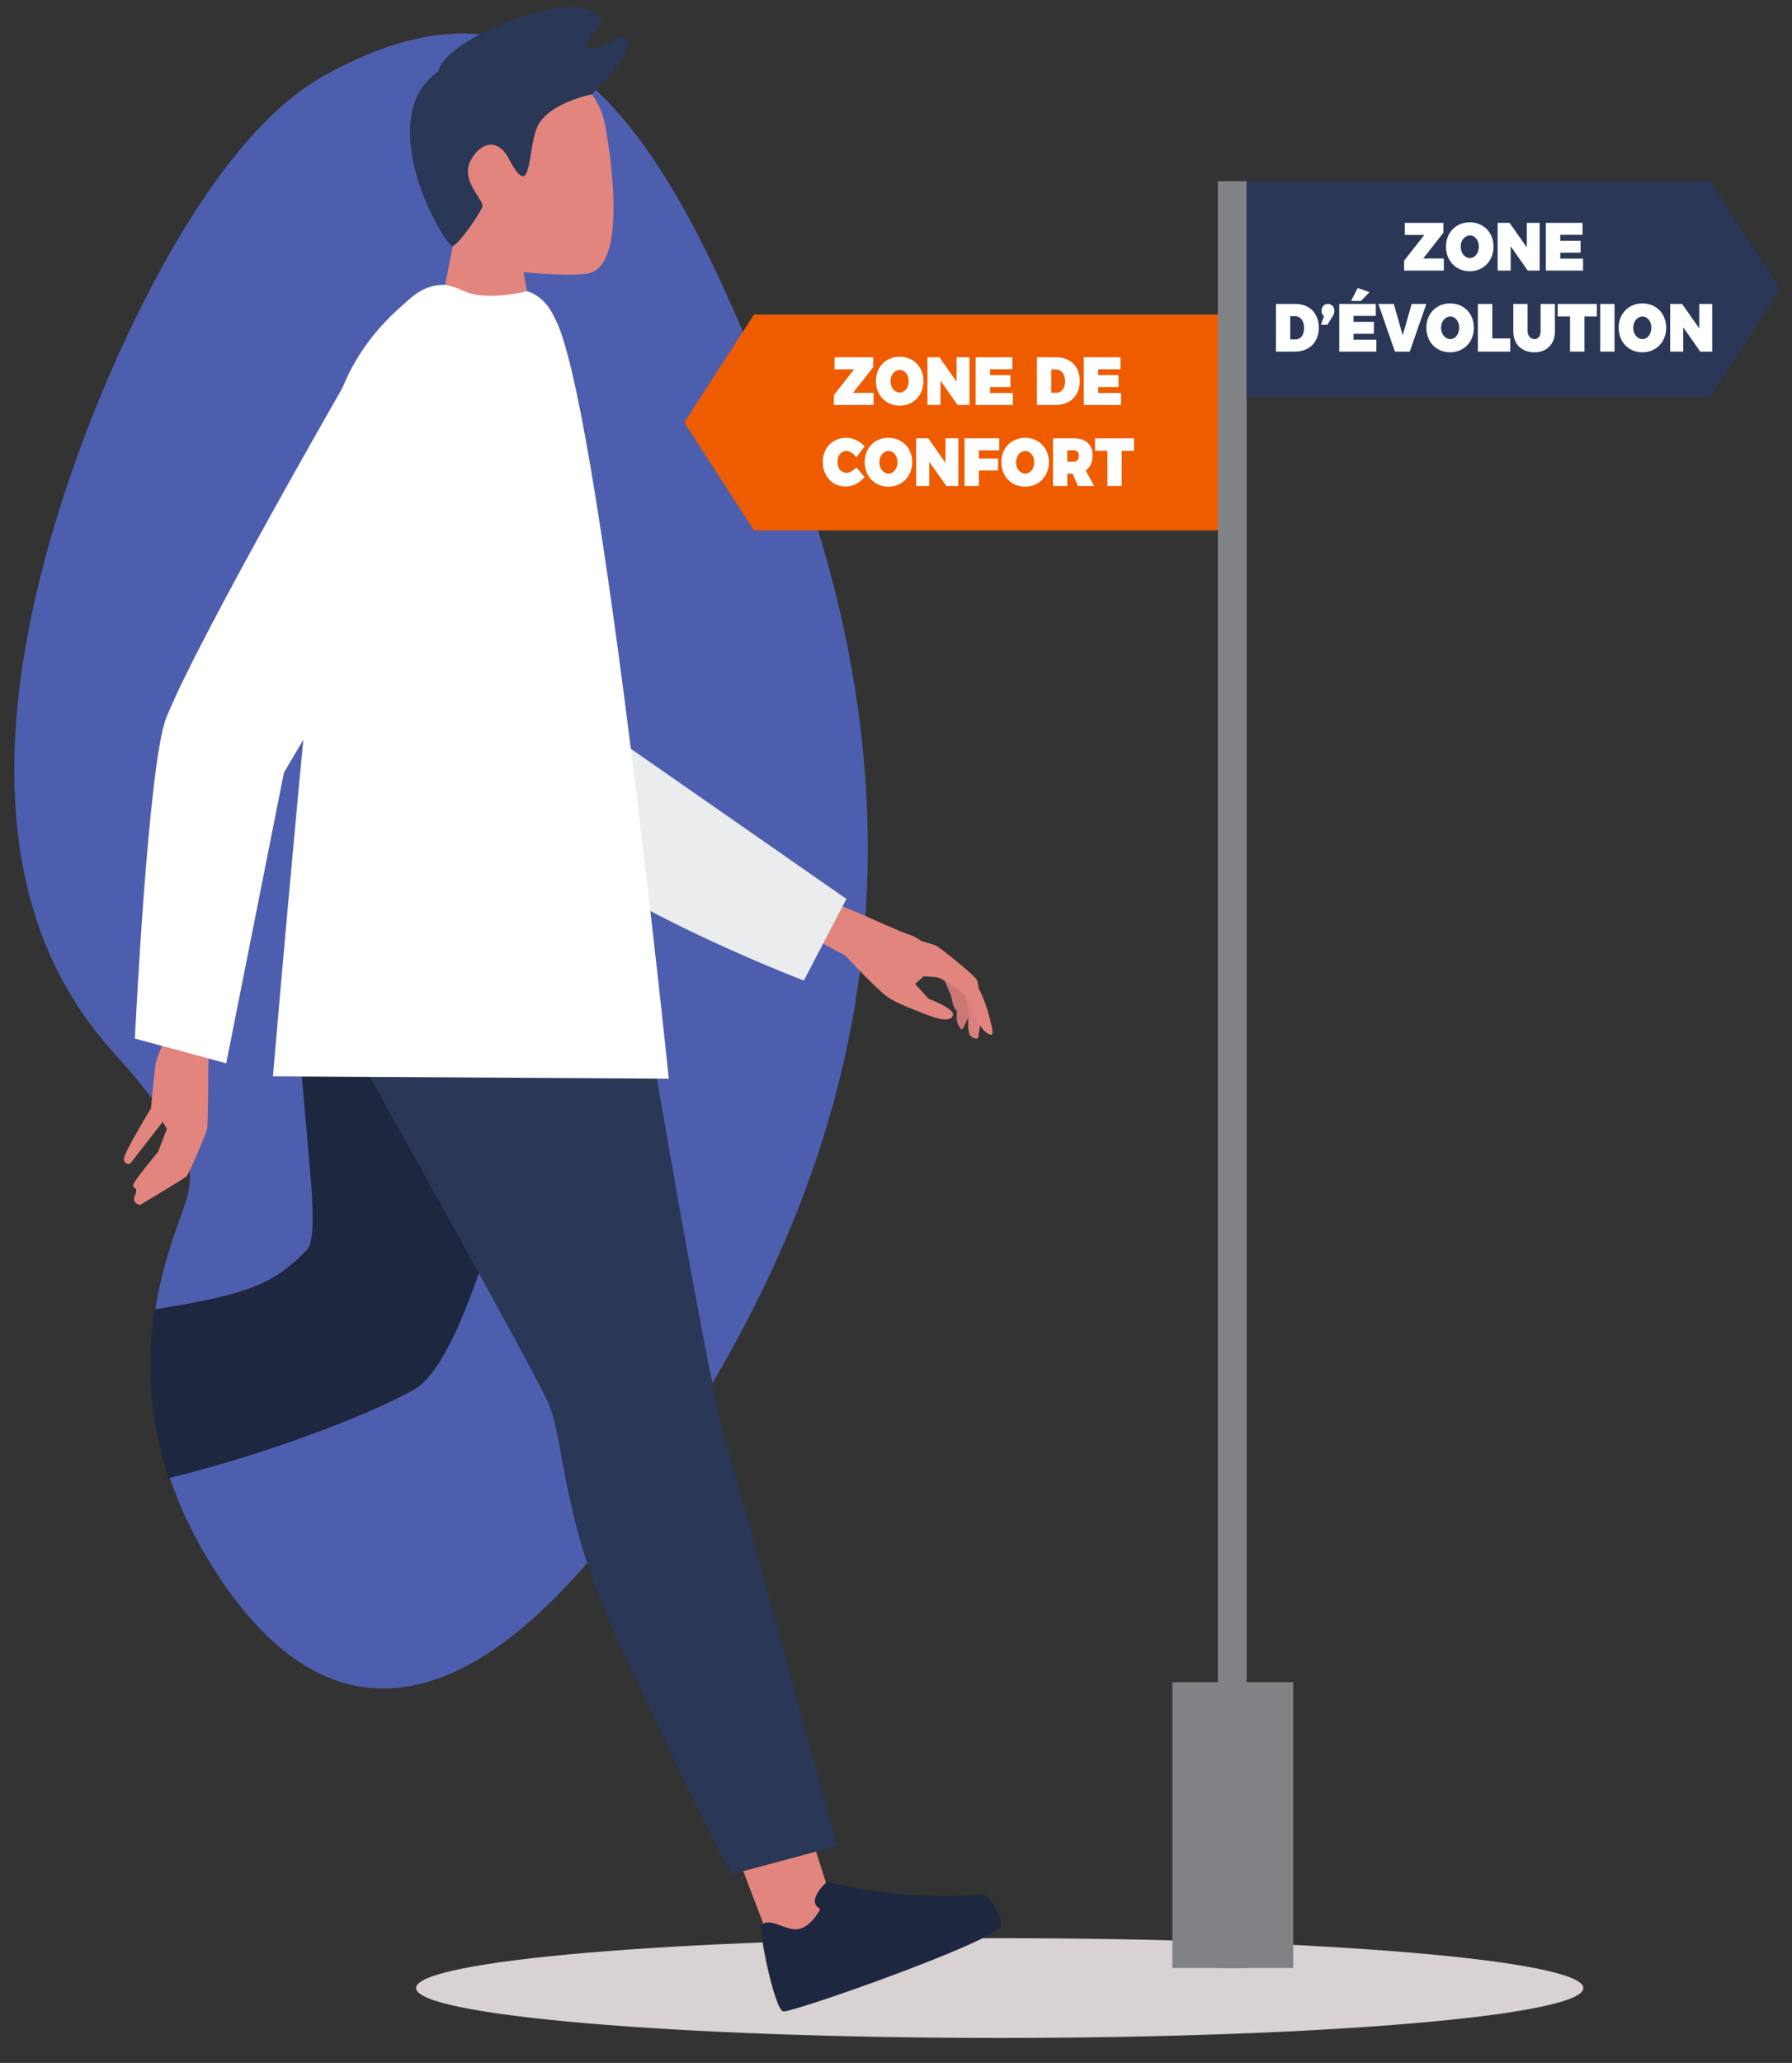
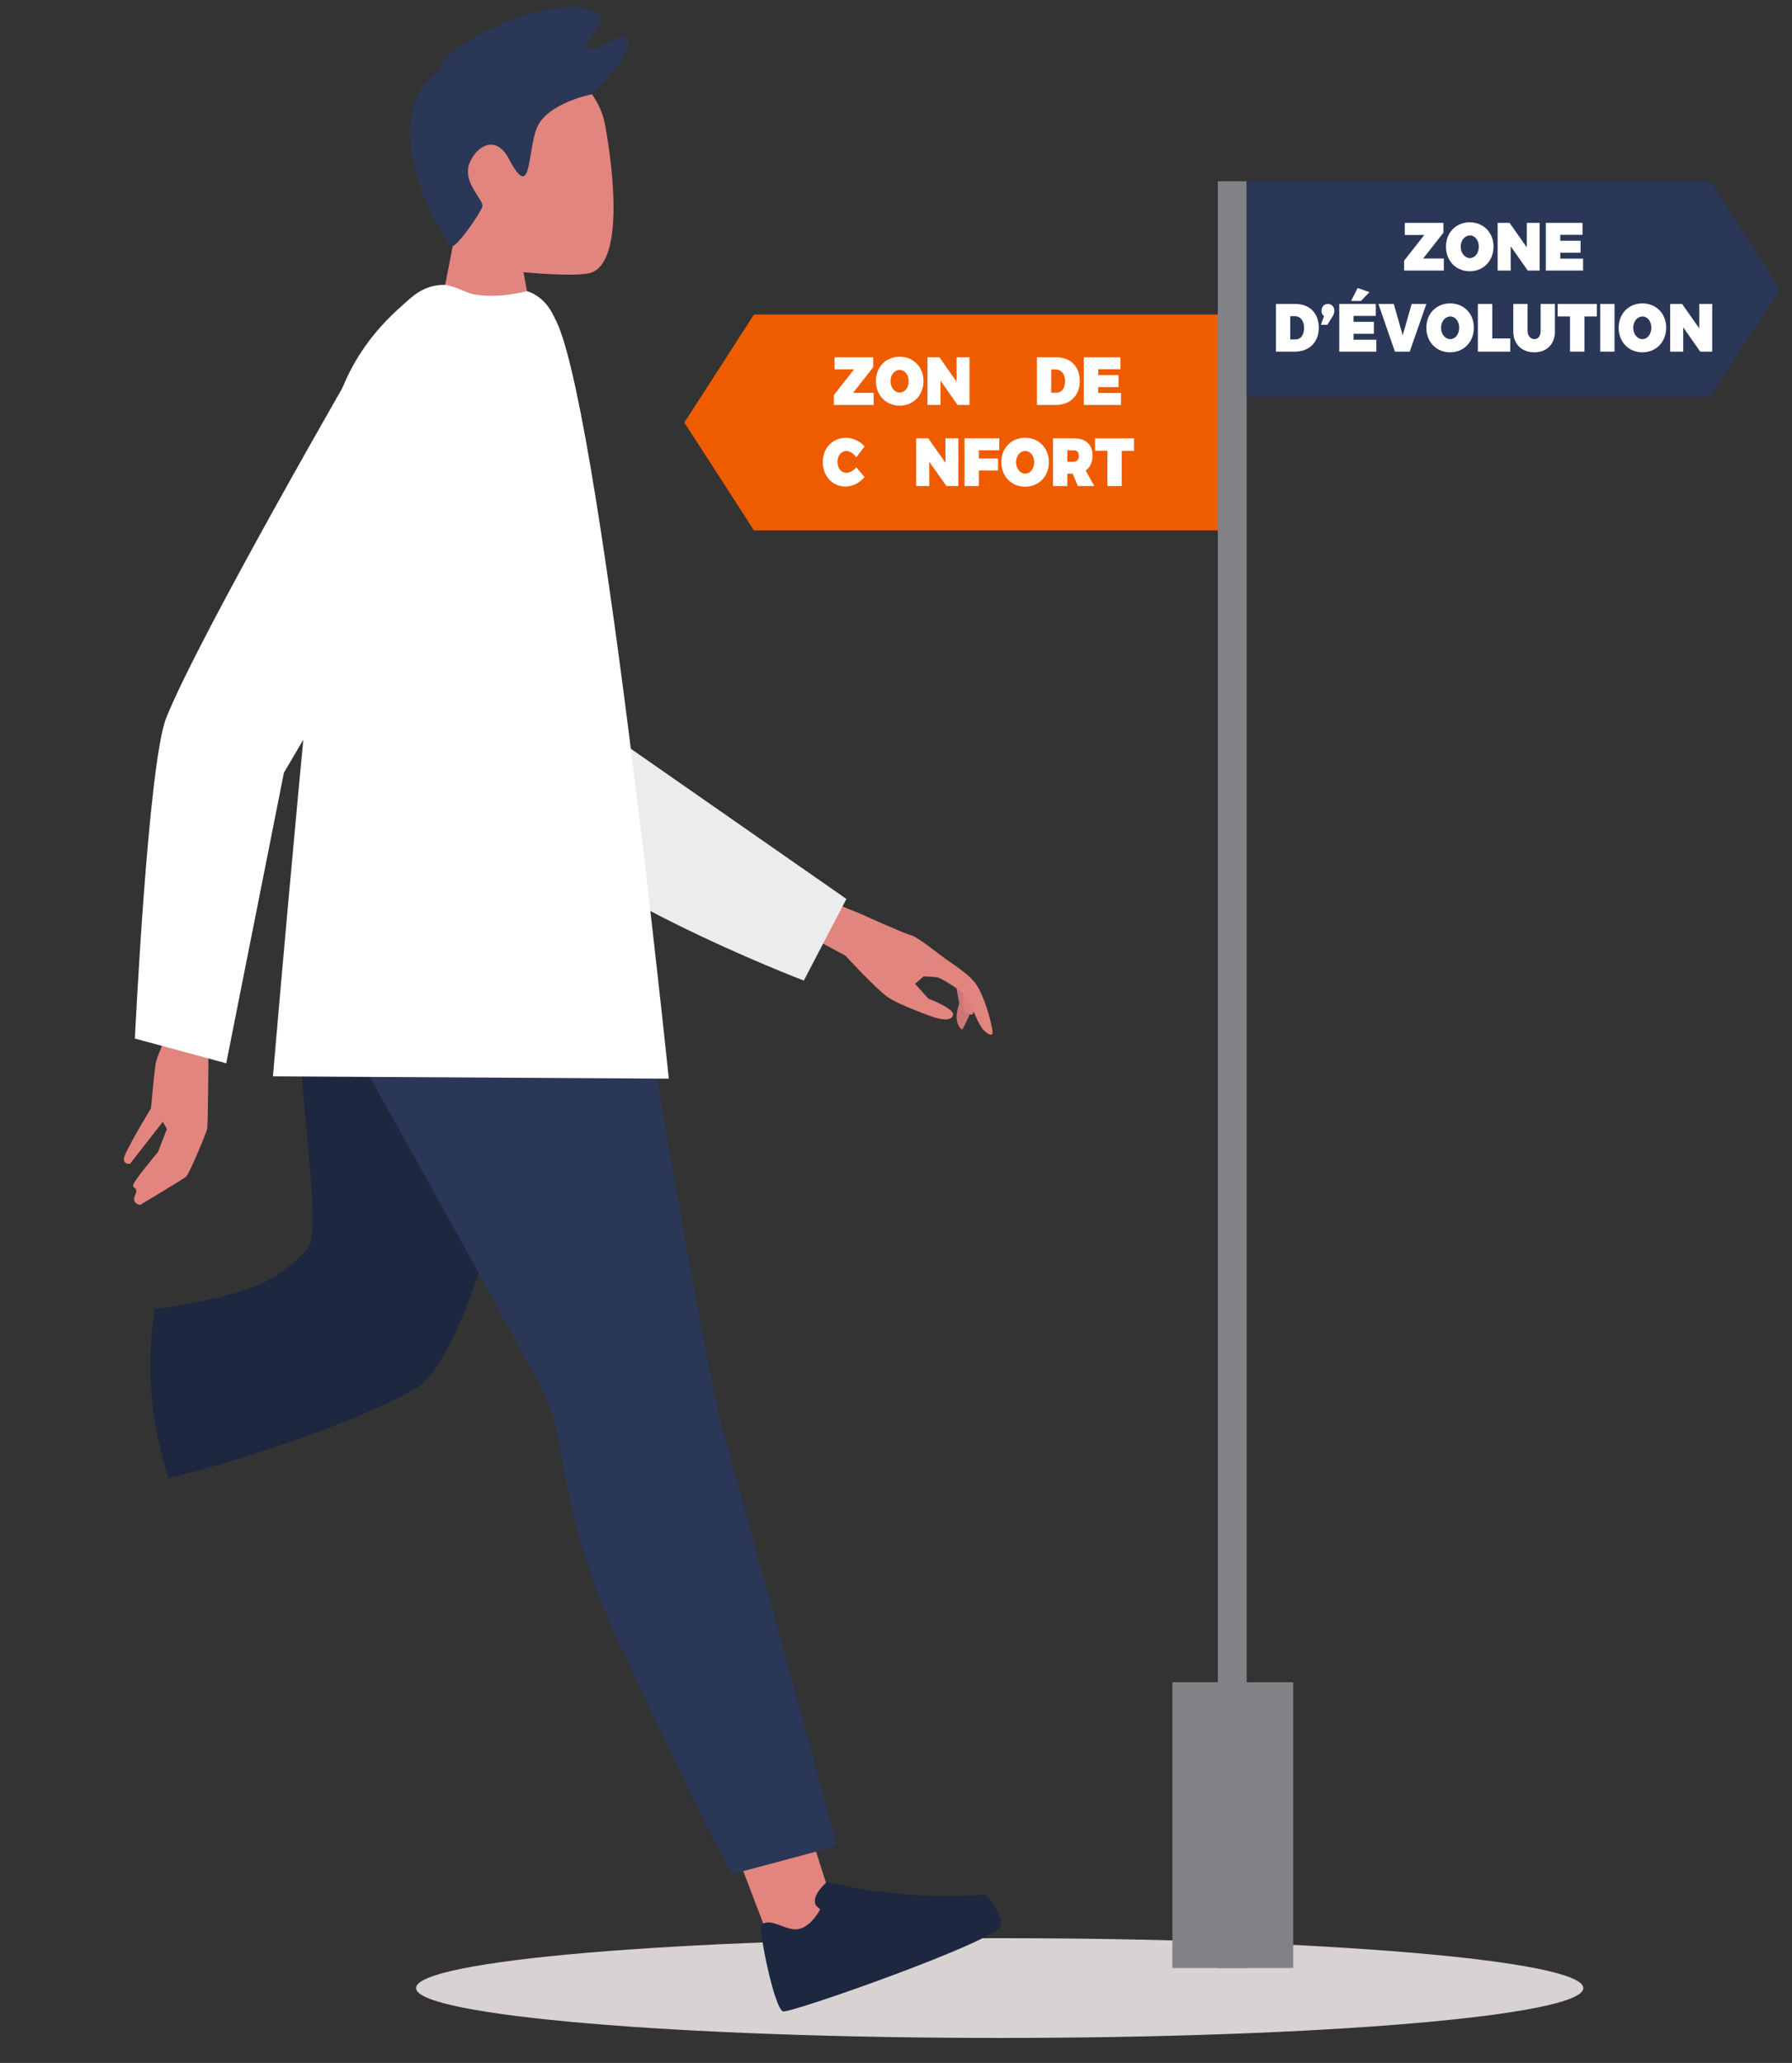
<svg xmlns="http://www.w3.org/2000/svg" version="1.1" id="Layer_1" x="0px" y="0px" viewBox="0 0 1304.6 1501.3" style="enable-background:new 0 0 1304.6 1501.3;" xml:space="preserve">
  <rect x="0" y="0" width="1304.6" height="1501.3" fill="#333333" stroke="none" />
  <style type="text/css"> .st0{fill:#D8D2D2;} .st1{fill:#4E5EAF;} .st2{fill:#CC7676;} .st3{fill:#E2857E;} .st4{fill:#DB807D;} .st5{fill:#2A3756;} .st6{fill:#FFFFFF;} .st7{fill:#1D273F;} .st8{fill:#EBECED;} .st9{fill:#808285;} .st10{fill:#EF5C00;} </style>
  <path class="st0" d="M1152.7,1446.8c0,20.1-190.2,36.3-424.9,36.3c-234.7,0-424.9-16.3-424.9-36.3c0-20.1,190.2-36.3,424.9-36.3 C962.4,1410.5,1152.7,1426.7,1152.7,1446.8z" />
-   <path class="st1" d="M235.2,55.5c-84.8,47.6-152.5,202-180.2,280c-112,316,19.3,417.6,43.7,448.8s48.3,55.2,36.3,91.2 s-60.4,140,21.8,268c82.2,128,190.3,115.8,314.2-62.8s232-424.2,101.5-761.2C490.3,107.1,411.7-43.5,235.2,55.5z" />
  <g id="_x30_1_Walking">
    <g>
      <g>
-         <path class="st2" d="M686.4,710.5c0,0,5.3,12.9,5.8,13.6c0.5,0.7,1.4,12.8,7.1,13.1c5.7,0.3,3.3-16.1,3.3-16.1l-10.9-10 L686.4,710.5z" />
-         <path class="st3" d="M712.4,721.4c0,0,0.2-5.3-1.4-8.5c-1.6-3.2-25.3-22.1-28.6-24.2c-3.3-2.1-21.5-6.2-21.5-6.2l18.3,19.3 L712.4,721.4z" />
        <path class="st2" d="M695.9,716.6l2.4,13.7c0,0-2.4,7-1.8,11.6c0.6,4.6,2.9,7,3.8,7.3c0.9,0.3,7.4-15,7.4-15l-3.5-16.8 L695.9,716.6z" />
-         <path class="st4" d="M701.7,719.5l3.7,17.5c0,0-1.9,13.9,1.2,16.9c3.1,2.9,5.4,1.7,5.4,1.7l3.1-17.6L701.7,719.5z" />
+         <path class="st4" d="M701.7,719.5c0,0-1.9,13.9,1.2,16.9c3.1,2.9,5.4,1.7,5.4,1.7l3.1-17.6L701.7,719.5z" />
        <path class="st3" d="M604.6,656.1l21.6,8.8c0,0,31.3,14.2,36.7,15.6c5.4,1.4,19.3,13,25.6,17.4c10,7,16.4,11.3,21,16.9 c7.7,9.4,13.9,35.3,13,37.5c-1,2.4-6.6-1.9-8.3-5.2c-2.7-3.5-8.2-18.2-10.5-21.7c-2.4-3.6-17.4-13-20.5-13.9 c-2.6-0.7-10.7-1-10.7-1l-6.3,5.5l9.7,10.8c0,0,19.4,7.2,17.9,12c-2,6.5-15.5,1-20.3-0.8c-6.9-2.7-21.1-8-27.1-12.3 c-9-6.3-31-30.3-31-30.3l-22.2-11.9L604.6,656.1z" />
      </g>
    </g>
    <g id="head_1_">
      <path class="st3" d="M357.7,39.4c31.2-7.7,75.8,14.6,82.7,51c6.8,36.4,13.1,100-10,108c-10.2,3.5-49.3-0.3-49.3-0.3l8,43.5 l-71.6-0.4l12.1-62.2C329.5,179.1,255,64.7,357.7,39.4z" />
      <path class="st5" d="M430.9,68.6c0,0-33,6.5-40.1,24.6c-7.1,18-3.5,54.4-20.4,22.3c-8.2-15.7-20.9-11.6-27.6,1 c-8.2,15.5,10.1,28.9,8.3,34.1c-1.8,5.2-17.6,27.9-21.7,28.5c-4.1,0.6-44.9-65.6-25.9-108.7C321.4,29.9,417.4,16.7,430.9,68.6z" />
      <path class="st5" d="M430.9,68.6c0,0,32.6-30.8,25.6-40.6c-4.3-6-23.9,12.3-28.7,6.6c-3.8-4.5,12.9-17.1,9.3-21.8 C418.2-11.7,322,29.4,319.3,51.9C316.6,74.4,430.9,68.6,430.9,68.6z" />
    </g>
    <g id="hoodie_1_">
      <path class="st6" d="M247,397.4c0,0,168.9-139.3,156.3-167c-7.1-15.7-19.7-18.5-19.7-18.5c-10.6,2.5-22,4.2-33.9,3 c-11.5-1.1-11.9-4.6-25.2-7.6c-16.2-0.5-25,9.1-32.3,15.6C208.3,296.5,247,397.4,247,397.4z" />
    </g>
    <g>
      <g>
        <path class="st7" d="M396.7,739.1c0,0,33.2-81.5-2.6-150.2c-10.1-19.2-90.5-12-108.9-9.9c-121.1,13.9-39.1,307.1-61.8,330.5 c-23.3,24.1-40.4,32.2-110.7,43.4c-5.4,33.9-5.5,75.8,10.2,122.8c79.9-19.6,153.4-49.8,179-64.7 C350.6,982.8,396.7,739.1,396.7,739.1z" />
      </g>
      <g>
        <g id="_x30_3_Walking_2_">
          <g id="hand_4_">
            <g>
              <path class="st8" d="M435.7,528.5l180.5,125.7l-31,59.4c0,0-178.1-67.7-220.2-130.6C323,520.1,450.9,332.5,435.7,528.5z" />
            </g>
          </g>
          <g id="leg_6_">
            <path class="st5" d="M214.2,685.6c0,0,174.1,309.3,185.5,336.6c11.5,27.4,9,87.4,53.9,180.1c22.4,46.4,58.2,124.8,79.2,161.5 l76.6-20.5c-23.1-85.6-72.8-265.9-82.6-300.6c-13.9-49.2-65.1-354.5-65.1-354.5S221.8,609.2,214.2,685.6z" />
            <polygon class="st3" points="556.3,1401.5 595.5,1410.5 602.8,1374.8 594.1,1347.5 541.1,1361.7 " />
          </g>
          <path class="st6" d="M329.6,250.4c-31.8,1.8-61.4-15-82.2,44.9c-16.4,108.2-48.7,488-48.7,488l288.2,1.7 c0,0-52-504.3-83.7-554.6C382.5,248.6,356.6,248.9,329.6,250.4z" />
        </g>
      </g>
    </g>
    <g>
      <path class="st7" d="M554.5,1400.5c-2.9,2.1,9.4,62.3,15.7,63.3c6.3,1.1,152.7-50.4,158.1-61.8c2.8-6-9-23.5-12.4-23.2 c-62,5.1-113.7-9.4-113.7-9.4s-12.5,10.5-8,17.5l2.9,2.6c0,0-5.9,11.8-15,14.2C573.1,1406.2,561.9,1395.2,554.5,1400.5z" />
    </g>
    <g>
      <path class="st3" d="M150.8,821.6c0.7-2.9,1-60.5,1-60.5l-31.4-13.5l0.7,6.4c0,0-7,14.8-7.9,20.7c-0.9,5.9-3.3,31.9-3.3,31.9 s-19.9,32.6-19.7,36.9c0.1,4.3,4.5,3.4,4.5,3.4l23.8-30.5l3,5.2l-6.5,16.8c0,0-18.2,21.5-18.1,24.3c0.1,2.8,4.1,1.1,1.4,7.2 c-2.7,6.1,3.7,7,3.7,7s31.5-18.8,33.6-20.7C137.7,854.4,150.1,824.8,150.8,821.6z" />
      <path class="st6" d="M263.2,258.1c0,0-117.1,202.1-142.1,264.1c-13.3,33-22.9,233.6-22.9,233.6l66.5,18l42-211.5l99.7-169.5 L263.2,258.1z" />
    </g>
  </g>
  <g>
    <g>
      <rect x="886.6" y="131.9" class="st9" width="21" height="1300.3" />
      <g>
        <polygon class="st5" points="1245.2,288.9 907.6,288.9 907.6,131.9 1245.2,131.9 1295.9,210.4 " />
      </g>
      <g>
        <polygon class="st10" points="548.9,386 886.6,386 886.6,228.9 548.9,228.9 498.2,307.5 " />
      </g>
    </g>
    <rect x="853.5" y="1224.2" class="st9" width="88" height="208" />
  </g>
  <g>
    <path class="st6" d="M635.7,260v7.2L621,285.9h15v8.8h-28.9v-7.2l14.7-18.7h-14.2V260H635.7z" />
    <path class="st6" d="M672.3,277.3c0,10.3-7.3,17.9-17.3,17.9c-10,0-17.3-7.5-17.3-17.9c0-10.3,7.3-17.7,17.3-17.7 C665,259.6,672.3,267.1,672.3,277.3z M648.3,277.4c0,4.8,3.1,8.3,6.7,8.3c3.6,0,6.5-3.5,6.5-8.3s-2.9-8.2-6.5-8.2 C651.4,269.2,648.3,272.6,648.3,277.4z" />
    <path class="st6" d="M683.9,260l12.5,17.8V260h9.4v34.7h-8.7L684.7,277v17.7h-9.5V260H683.9z" />
-     <path class="st6" d="M737,260v8.7h-16.2v4.3h14.8v8.7h-14.8v4.3h16.6v8.7h-27.1V260H737z" />
    <path class="st6" d="M786.1,277.3c0,10.5-6.9,17.4-17.5,17.4h-13.7V260H769C779.4,260,786.1,266.8,786.1,277.3z M775.4,277.4 c0-5.1-2.7-8.5-6.7-8.5h-3.4v16.9h3.9C773,285.8,775.4,282.5,775.4,277.4z" />
    <path class="st6" d="M815.7,260v8.7h-16.2v4.3h14.8v8.7h-14.8v4.3h16.6v8.7H789V260H815.7z" />
    <path class="st6" d="M616.2,328.2c-3.8,0-6.5,3.3-6.5,7.9c0,4.7,2.7,8,6.5,8c2.2,0,5.1-1.5,7.2-4l6,7.1c-3.5,4.2-8.9,6.9-13.7,6.9 c-9.7,0-16.7-7.6-16.7-17.9c0-10.2,7.2-17.6,17.1-17.6c4.8,0,10.1,2.5,13.3,6.3l-6,7.9C621.4,330,618.6,328.2,616.2,328.2z" />
-     <path class="st6" d="M664.1,336.3c0,10.3-7.3,17.9-17.3,17.9c-10,0-17.3-7.5-17.3-17.9c0-10.3,7.3-17.7,17.3-17.7 C656.8,318.6,664.1,326.1,664.1,336.3z M640.2,336.4c0,4.8,3.1,8.3,6.7,8.3c3.6,0,6.5-3.5,6.5-8.3s-2.9-8.2-6.5-8.2 C643.3,328.2,640.2,331.6,640.2,336.4z" />
    <path class="st6" d="M675.8,319l12.5,17.8V319h9.4v34.7h-8.7L676.5,336v17.7H667V319H675.8z" />
    <path class="st6" d="M727.5,319v8.7h-14.9v6h14v8.7h-14v11.3h-10.4V319H727.5z" />
    <path class="st6" d="M763.6,336.3c0,10.3-7.3,17.9-17.3,17.9c-10,0-17.3-7.5-17.3-17.9c0-10.3,7.3-17.7,17.3-17.7 C756.3,318.6,763.6,326.1,763.6,336.3z M739.7,336.4c0,4.8,3.1,8.3,6.7,8.3c3.6,0,6.5-3.5,6.5-8.3s-2.9-8.2-6.5-8.2 C742.8,328.2,739.7,331.6,739.7,336.4z" />
    <path class="st6" d="M784.7,353.7l-3.8-9H777v9h-10.4V319h15.3c8.5,0,13.5,4.5,13.5,12.4c0,5-1.8,8.8-5,11l6.2,11.3H784.7z M777,336h4.8c2.2,0,3.6-1.5,3.6-4.2c0-2.6-1.3-4.1-3.6-4.1H777V336z" />
    <path class="st6" d="M825.6,319v9.1h-9v25.6h-10.4V328h-9V319H825.6z" />
  </g>
  <g>
    <path class="st6" d="M1050.8,162.2v7.2l-14.7,18.7h15v8.8h-28.9v-7.2l14.7-18.7h-14.2v-8.8H1050.8z" />
    <path class="st6" d="M1087.3,179.5c0,10.3-7.3,17.9-17.3,17.9c-10,0-17.3-7.5-17.3-17.9c0-10.3,7.3-17.7,17.3-17.7 C1080,161.8,1087.3,169.2,1087.3,179.5z M1063.4,179.5c0,4.8,3.1,8.3,6.7,8.3c3.6,0,6.5-3.5,6.5-8.3s-2.9-8.2-6.5-8.2 C1066.5,171.4,1063.4,174.8,1063.4,179.5z" />
    <path class="st6" d="M1099,162.2l12.5,17.8v-17.8h9.4v34.7h-8.7l-12.4-17.7v17.7h-9.5v-34.7H1099z" />
    <path class="st6" d="M1152.1,162.2v8.7h-16.2v4.3h14.8v8.7h-14.8v4.3h16.6v8.7h-27.1v-34.7H1152.1z" />
    <path class="st6" d="M960.1,238.5c0,10.5-6.9,17.4-17.5,17.4h-13.7v-34.7H943C953.4,221.2,960.1,227.9,960.1,238.5z M949.4,238.6 c0-5.1-2.7-8.5-6.7-8.5h-3.4V247h3.9C947,247,949.4,243.7,949.4,238.6z" />
    <path class="st6" d="M971.4,226.2c0,1.5-0.5,2.8-1.2,4l-3.9,6.2h-4.7l2.3-6.3c-1.2-0.9-1.8-2.3-1.8-3.9c0-3,1.9-5,4.6-5 C969.2,221.2,971.4,222.9,971.4,226.2z" />
    <path class="st6" d="M1001.6,221.2v8.7h-16.2v4.3h14.8v8.7h-14.8v4.3h16.6v8.7H975v-34.7H1001.6z M997,212.6l-6.2,6.4h-7.2l4.8-9.4 L997,212.6z" />
    <path class="st6" d="M1014.7,221.2l6.5,22.8l6.5-22.8h10.7l-12.1,34.7h-10.8l-12-34.7H1014.7z" />
    <path class="st6" d="M1073,238.5c0,10.3-7.3,17.9-17.3,17.9c-10,0-17.3-7.5-17.3-17.9c0-10.3,7.3-17.7,17.3-17.7 C1065.7,220.8,1073,228.2,1073,238.5z M1049.1,238.5c0,4.8,3.1,8.3,6.7,8.3c3.6,0,6.5-3.5,6.5-8.3s-2.9-8.2-6.5-8.2 C1052.2,230.4,1049.1,233.8,1049.1,238.5z" />
    <path class="st6" d="M1086.4,221.2v25.1h13.1v9.6h-23.6v-34.7H1086.4z" />
    <path class="st6" d="M1117.1,246.8c2.6,0,4.5-2.2,4.5-5.6v-20h10.4v20c0,9.2-5.9,15.2-15,15.2c-9.2,0-15.3-6-15.3-15.2v-20h10.4v20 C1112.2,244.6,1114.5,246.8,1117.1,246.8z" />
    <path class="st6" d="M1162.5,221.2v9.1h-9v25.6H1143v-25.6h-9v-9.1H1162.5z" />
    <path class="st6" d="M1175.4,221.2v34.7H1165v-34.7H1175.4z" />
    <path class="st6" d="M1213,238.5c0,10.3-7.3,17.9-17.3,17.9c-10,0-17.3-7.5-17.3-17.9c0-10.3,7.3-17.7,17.3-17.7 C1205.7,220.8,1213,228.2,1213,238.5z M1189,238.5c0,4.8,3.1,8.3,6.7,8.3c3.6,0,6.5-3.5,6.5-8.3s-2.9-8.2-6.5-8.2 C1192.1,230.4,1189,233.8,1189,238.5z" />
    <path class="st6" d="M1224.6,221.2l12.5,17.8v-17.8h9.4v34.7h-8.7l-12.4-17.7v17.7h-9.5v-34.7H1224.6z" />
  </g>
</svg>